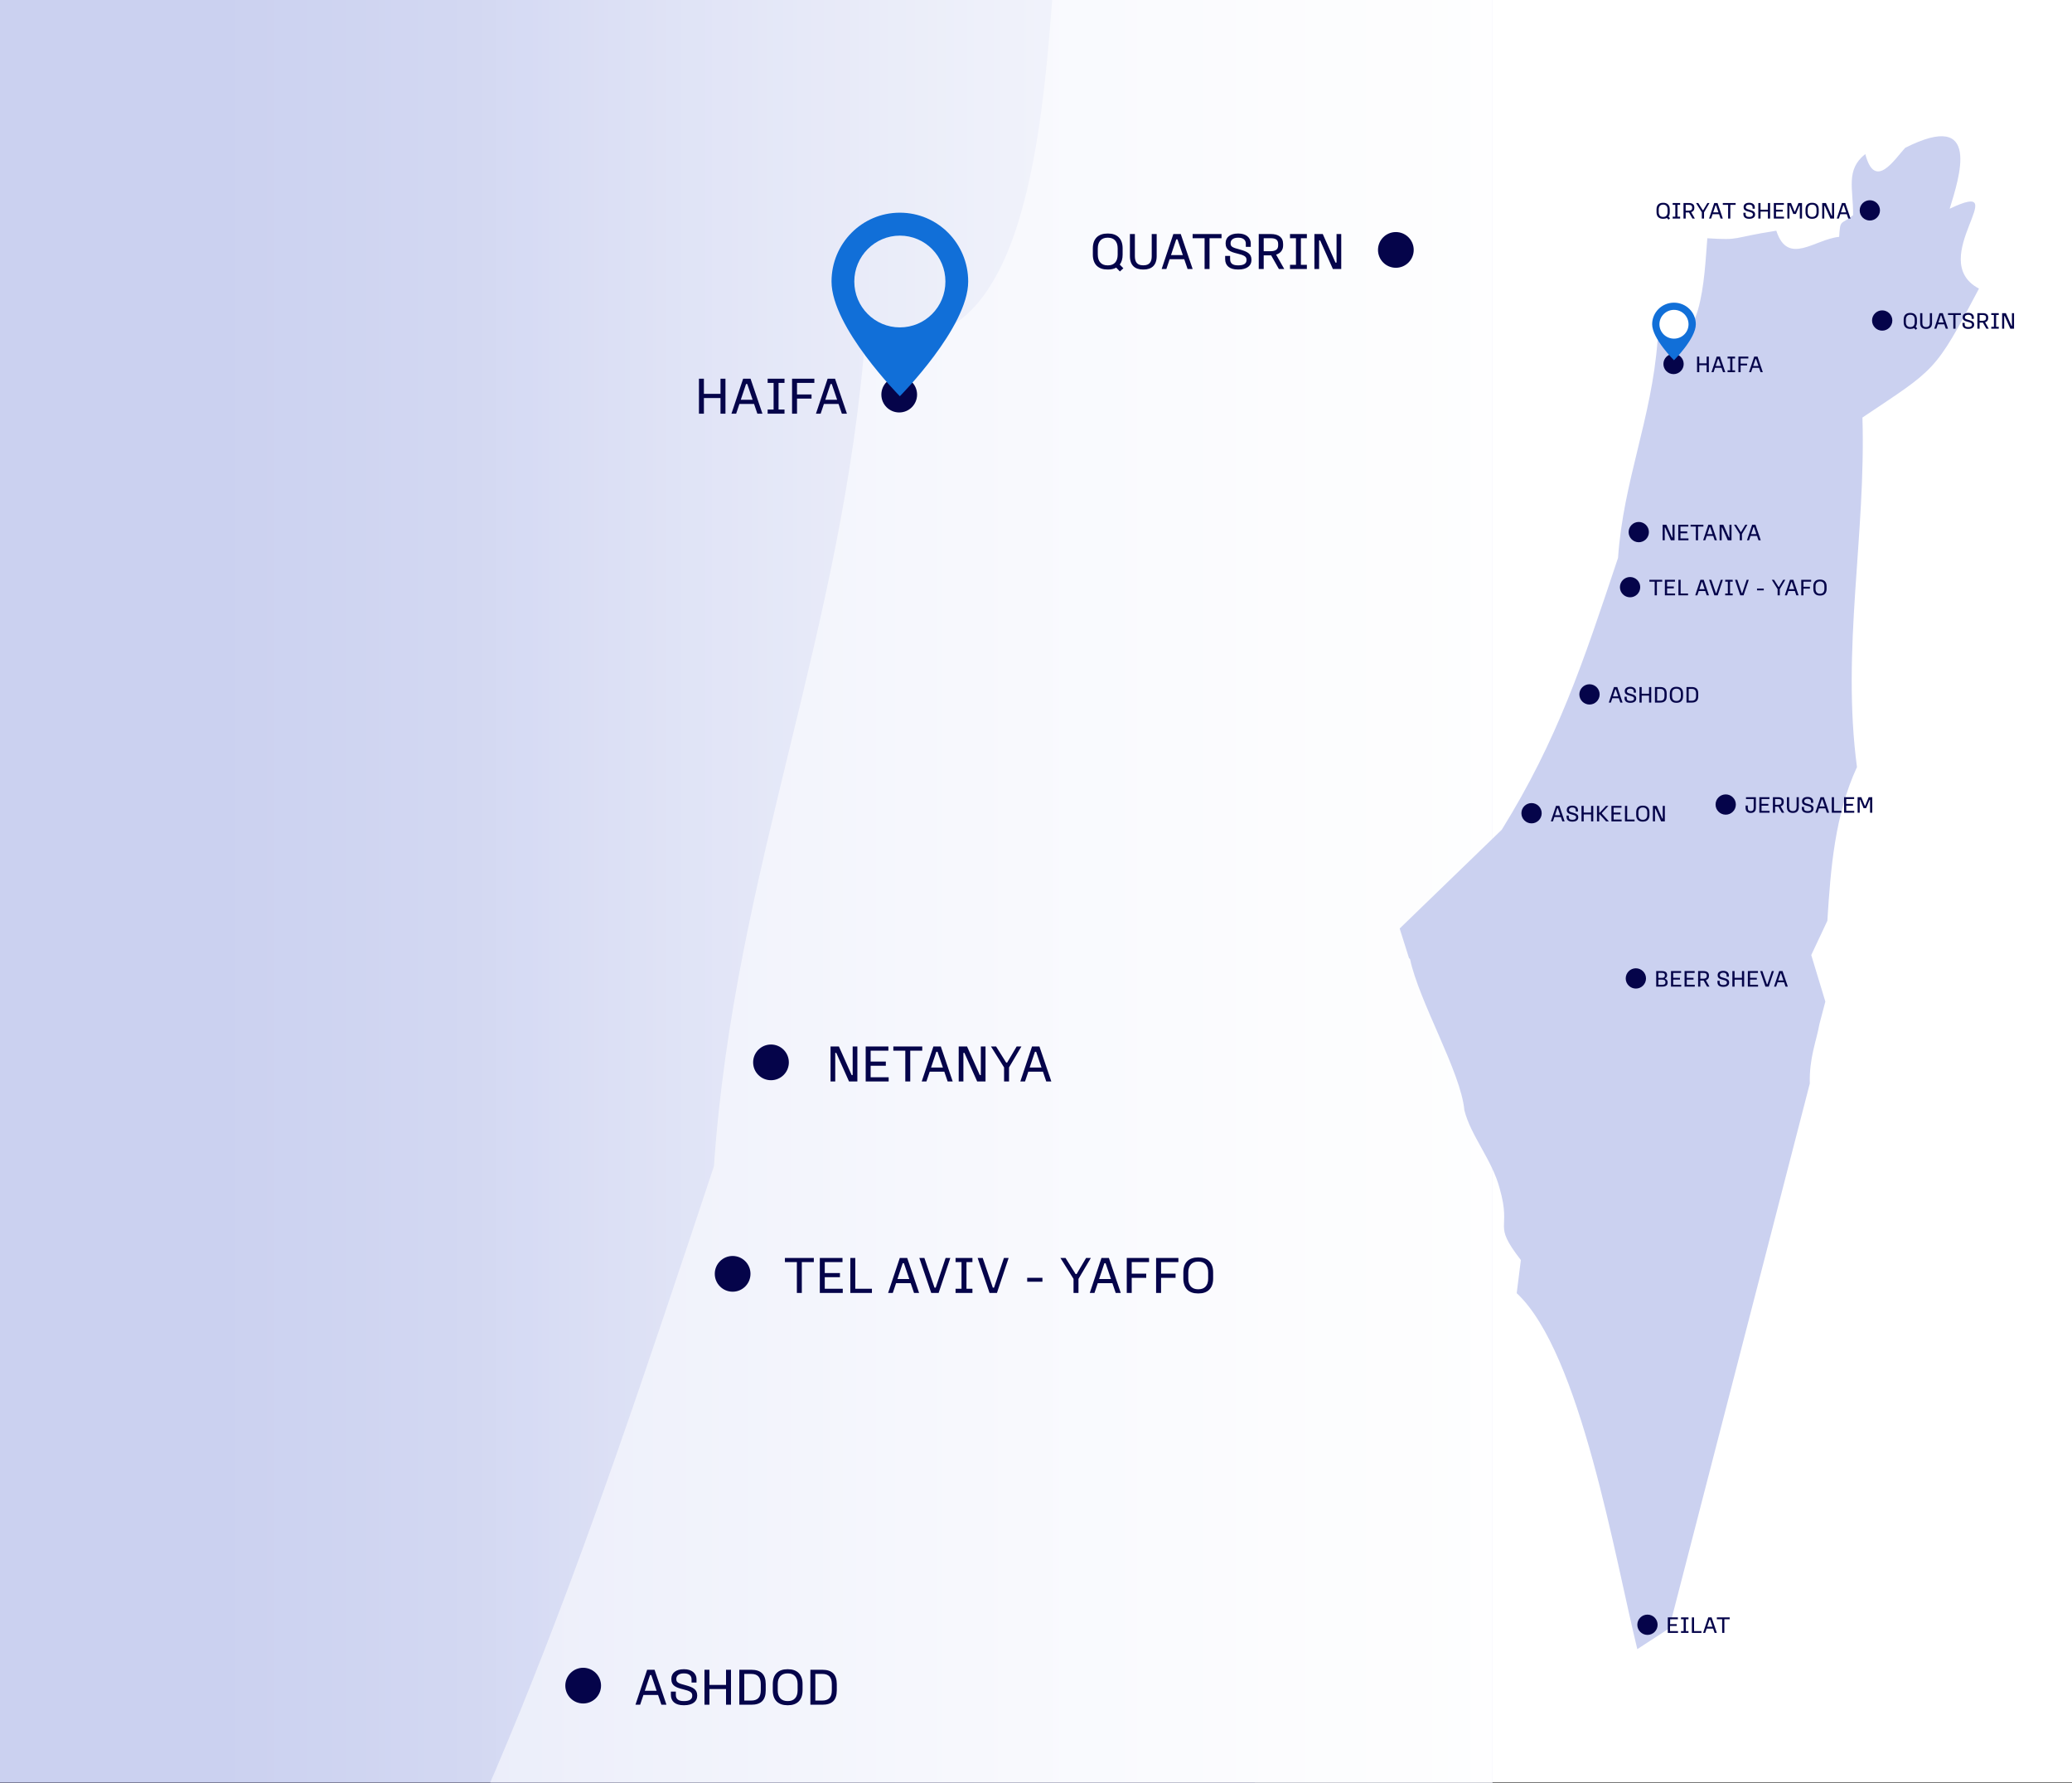
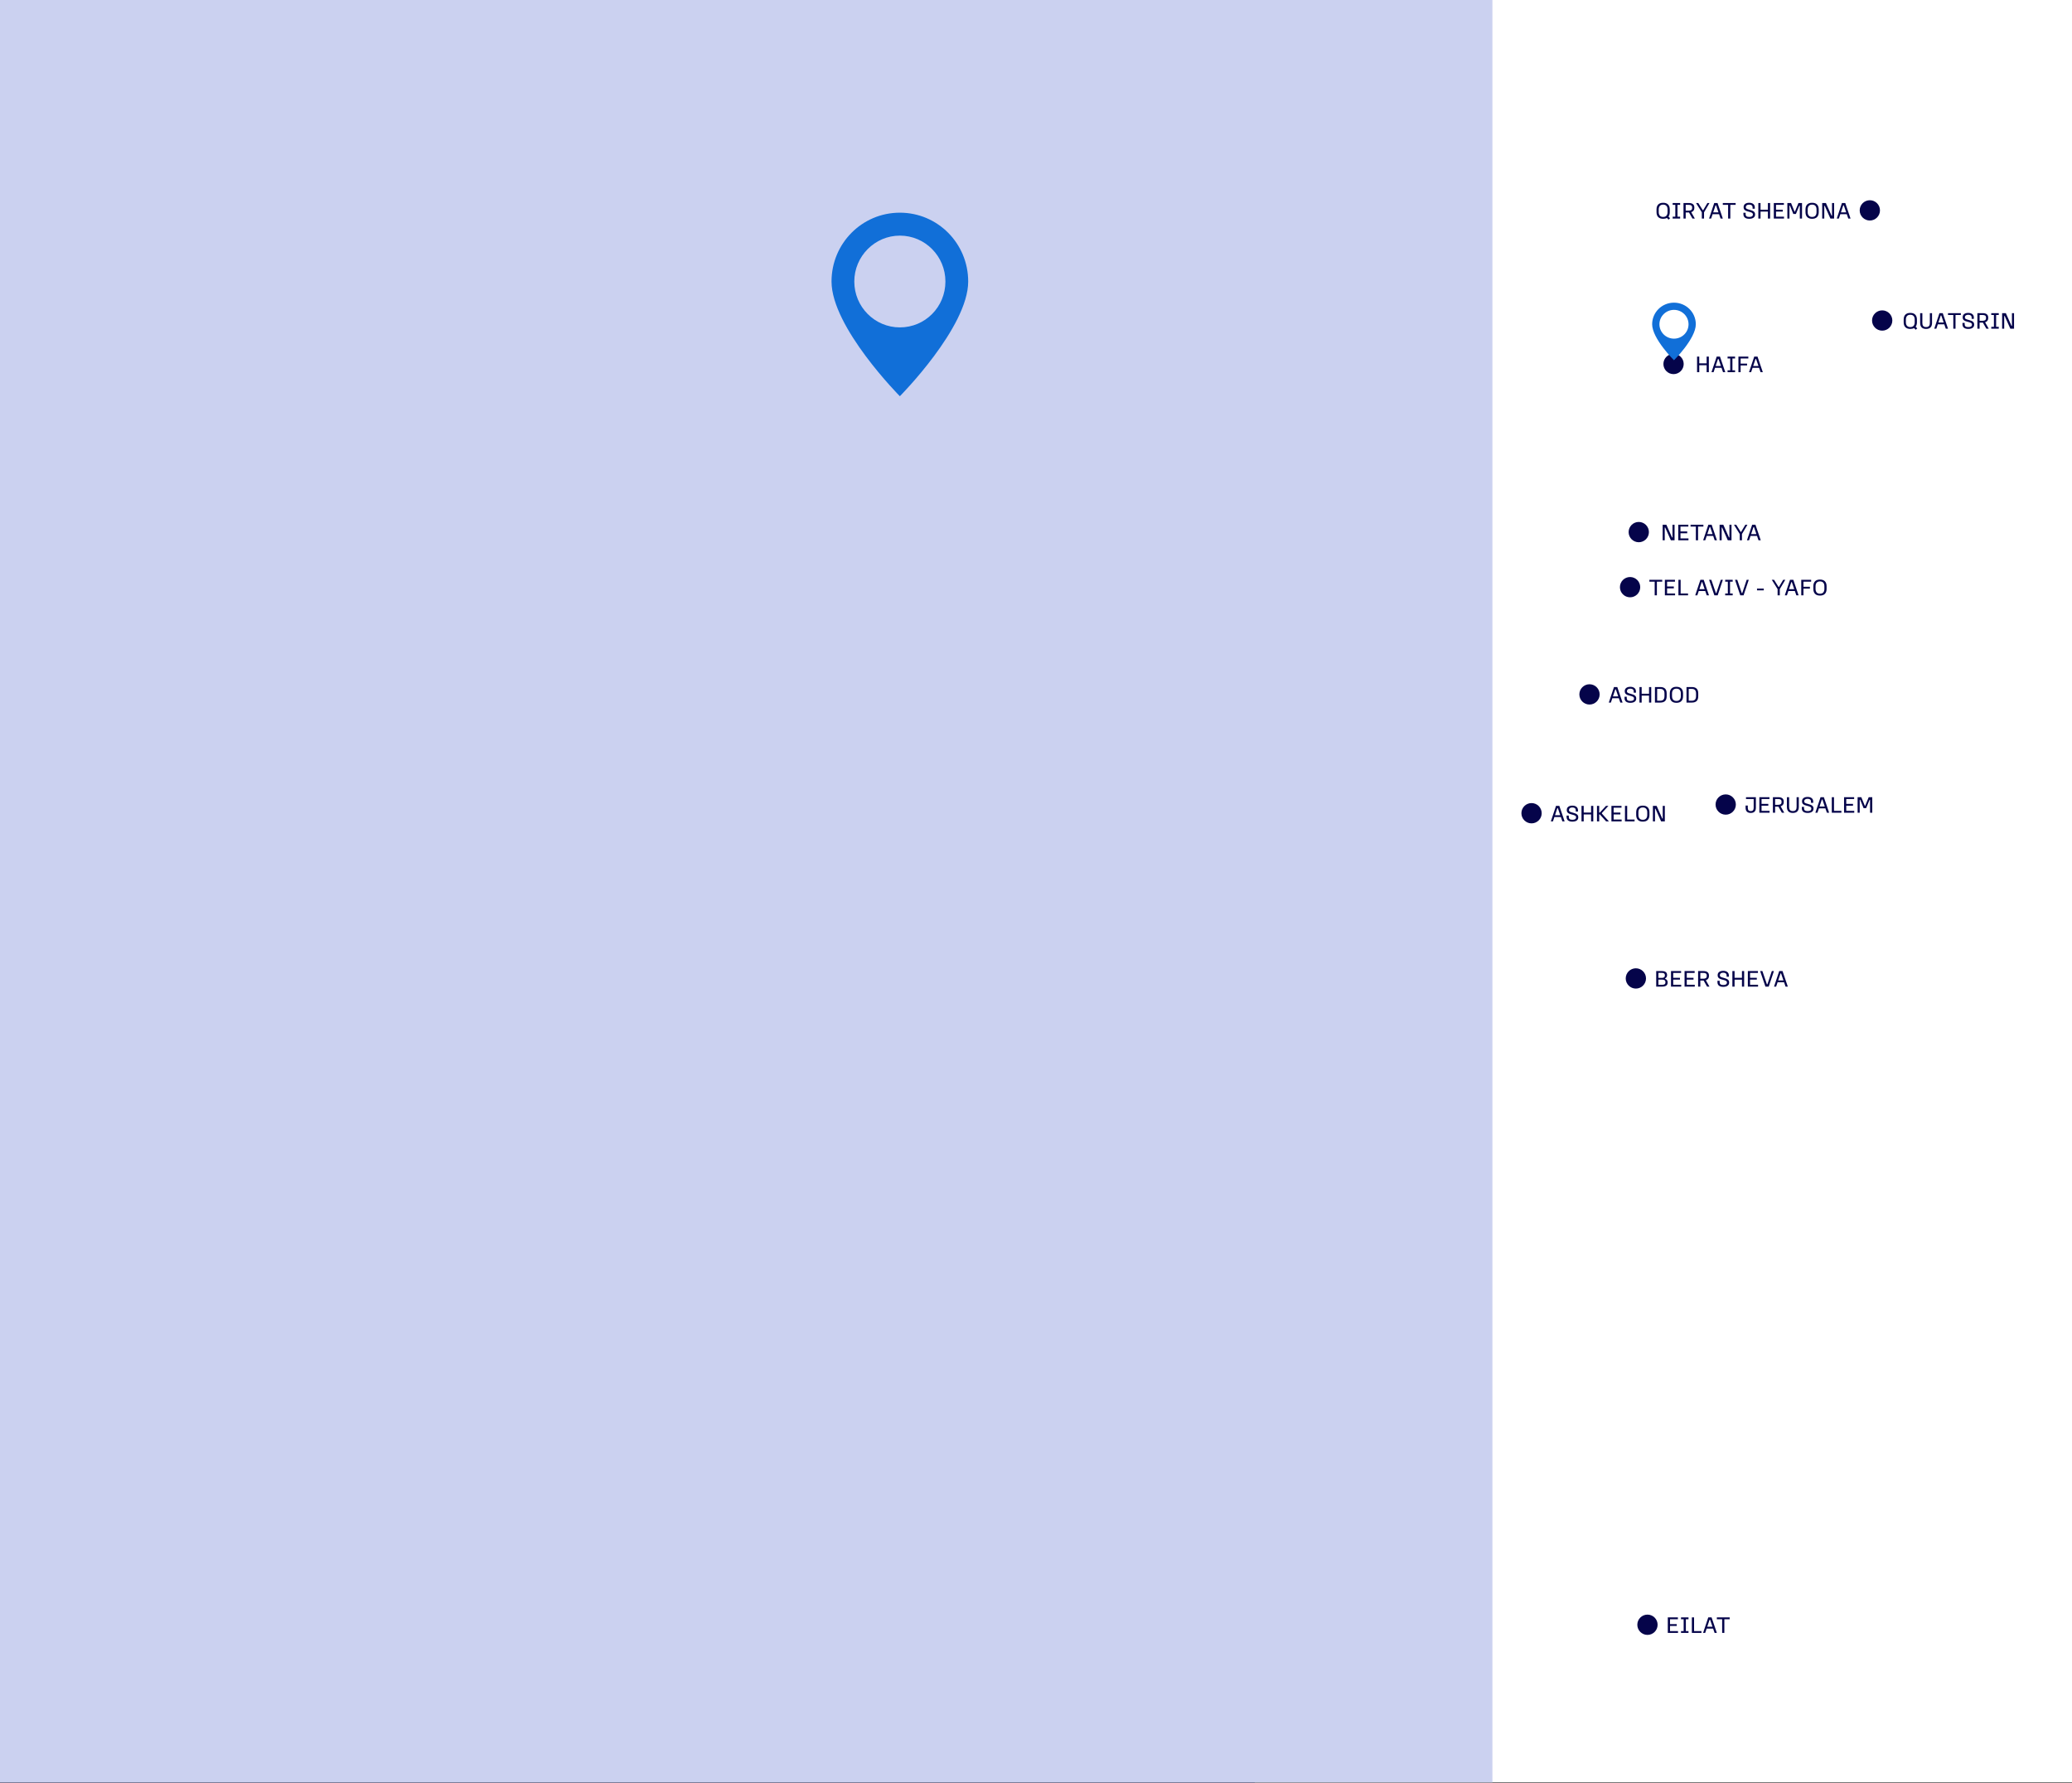
<svg xmlns="http://www.w3.org/2000/svg" width="380" height="327" viewBox="0 0 380 327" fill="none">
  <rect x="0" y="0" width="380" height="327" fill="#333333" stroke="none" />
  <g clip-path="url(#clip0_5801_10840)">
    <rect width="380" height="326.853" fill="white" />
    <g clip-path="url(#clip1_5801_10840)">
      <rect width="233.846" height="336.951" transform="translate(-3.721)" fill="#05044A" />
      <g clip-path="url(#clip2_5801_10840)">
        <rect width="408.168" height="1065.32" transform="translate(-22.854 -83)" fill="#CBD1F0" />
        <g clip-path="url(#clip3_5801_10840)">
          <path fill-rule="evenodd" clip-rule="evenodd" d="M385.138 24.337C346.566 3.935 411.763 -54.457 364.485 -31.944C371.065 -53.552 387.365 -102.195 333.202 -74.859C325.913 -67.22 311.841 -44.206 305.058 -70.436C290.986 -59.381 296.655 -45.813 296.453 -27.422C287.746 -20.186 287.442 -25.11 286.632 -12.145C269.422 -10.437 250.49 8.558 242.391 -16.467C209.489 -11.341 217.993 -9.633 193.797 -11.14C191.57 16.498 190.253 71.07 158.768 60.718C154.618 116.095 134.674 159.511 130.928 213.883C106.327 287.752 88.205 342.224 49.026 405.339L-22.854 474.886L-16.273 495.79L-15.564 496.393C-9.186 526.544 20.274 576.091 22.704 602.824C27.158 620.814 42.243 637.699 47.608 658.1C56.214 688.351 41.939 681.819 62.49 708.351L59.555 731.668C104.504 773.376 128.903 919.103 144.494 982.319L166.867 967.746L265.98 584.031C265.474 566.041 270.637 554.182 272.763 542.121L276.914 526.343L266.992 493.579L278.331 469.459C280.659 432.474 283.595 394.886 299.186 361.218C288.151 278.204 305.564 198.004 303.033 115.09C354.665 80.417 353.754 83.834 385.036 24.437L385.138 24.337Z" fill="#E7EAF9" />
          <rect x="86" y="-73.455" width="239" height="905" fill="url(#paint0_linear_5801_10840)" />
          <rect x="40" y="-52.455" width="306" height="900" fill="url(#paint1_linear_5801_10840)" />
          <path d="M128.186 69.448H129.095V72.223H132.138V69.448H133.047V75.859H132.138V72.988H129.095V75.859H128.186V69.448ZM136.289 69.448H137.648L139.83 75.859H138.901L138.289 74.07H135.609L135.006 75.859H134.145L136.289 69.448ZM136.825 70.414L135.858 73.304H138.03L137.045 70.414H136.825ZM140.785 69.448H143.876V70.213H142.785V75.094H143.876V75.859H140.785V75.094H141.876V70.213H140.785V69.448ZM145.262 69.448H149.348V70.213H146.171V72.328H148.832V73.094H146.171V75.859H145.262V69.448ZM151.785 69.448H153.144L155.326 75.859H154.398L153.785 74.07H151.106L150.503 75.859H149.642L151.785 69.448ZM152.321 70.414L151.355 73.304H153.527L152.541 70.414H152.321Z" fill="#05044A" />
          <circle cx="164.914" cy="72.359" r="3.275" fill="#05044A" />
          <path d="M203.112 42.821H203.208C204.854 42.821 205.888 43.73 205.888 45.557V46.687C205.888 47.462 205.706 48.065 205.361 48.515L206.022 49.194L205.39 49.778L204.711 49.079C204.299 49.309 203.792 49.424 203.208 49.424H203.112C201.466 49.424 200.423 48.515 200.423 46.687V45.557C200.423 43.73 201.457 42.821 203.112 42.821ZM203.112 43.586C202.031 43.586 201.332 44.256 201.332 45.557V46.687C201.332 47.988 202.031 48.658 203.112 48.658H203.208C204.299 48.658 204.978 47.988 204.978 46.687V45.557C204.978 44.256 204.299 43.586 203.208 43.586H203.112ZM207.224 42.916H208.133V46.974C208.133 47.979 208.507 48.649 209.626 48.649H209.722C210.842 48.649 211.224 47.979 211.224 46.974V42.916H212.134V46.955C212.134 48.668 211.186 49.424 209.722 49.424H209.626C208.162 49.424 207.224 48.668 207.224 46.955V42.916ZM215.189 42.916H216.548L218.73 49.328H217.802L217.189 47.538H214.51L213.907 49.328H213.045L215.189 42.916ZM215.725 43.883L214.758 46.773H216.931L215.945 43.883H215.725ZM218.725 42.916H224.027V43.682H221.826V49.328H220.917V43.682H218.725V42.916ZM227.035 42.821H227.131C228.442 42.821 229.389 43.51 229.389 44.667V45.261H228.48V44.667C228.48 43.998 227.983 43.586 227.131 43.586H227.035C226.183 43.586 225.686 43.998 225.686 44.572V44.667C225.686 45.27 226.145 45.424 227.37 45.749C228.748 46.122 229.514 46.524 229.514 47.615V47.711C229.514 48.687 228.71 49.424 227.131 49.424H227.035C225.466 49.424 224.691 48.687 224.691 47.51V46.926H225.6V47.51C225.6 48.304 226.078 48.658 227.045 48.658H227.14C228.117 48.658 228.605 48.304 228.605 47.711V47.615C228.605 47.022 228.126 46.792 226.911 46.495C225.609 46.18 224.777 45.816 224.777 44.667V44.572C224.777 43.51 225.628 42.821 227.035 42.821ZM230.851 42.916H233.072C234.44 42.916 235.32 43.481 235.32 44.734V45.022C235.32 45.845 234.842 46.438 234.038 46.696L235.531 49.328H234.545L233.129 46.83H231.76V49.328H230.851V42.916ZM231.76 43.682V46.065H233.005C233.866 46.065 234.411 45.768 234.411 45.022V44.734C234.411 43.911 233.866 43.682 233.005 43.682H231.76ZM236.584 42.916H239.675V43.682H238.584V48.562H239.675V49.328H236.584V48.562H237.675V43.682H236.584V42.916ZM241.061 42.916H242.592L244.927 48.151H245.119V42.916H245.98V49.328H244.449L242.114 44.093H241.922V49.328H241.061V42.916Z" fill="#05044A" />
          <circle cx="255.996" cy="45.828" r="3.275" fill="#05044A" />
          <path d="M152.32 191.897H153.852L156.187 197.131H156.378V191.897H157.239V198.309H155.708L153.373 193.074H153.182V198.309H152.32V191.897ZM158.766 191.897H162.929V192.662H159.675V194.662H162.46V195.428H159.675V197.543H162.977V198.309H158.766V191.897ZM163.838 191.897H169.139V192.662H166.938V198.309H166.029V192.662H163.838V191.897ZM171.184 191.897H172.543L174.725 198.309H173.797L173.184 196.519H170.505L169.902 198.309H169.041L171.184 191.897ZM171.72 192.863L170.754 195.753H172.926L171.94 192.863H171.72ZM175.824 191.897H177.355L179.69 197.131H179.881V191.897H180.743V198.309H179.211L176.876 193.074H176.685V198.309H175.824V191.897ZM181.743 191.897H182.681L184.528 194.844H184.71L186.452 191.897H187.323L185.055 195.734V198.309H184.145V195.734L181.743 191.897ZM189.27 191.897H190.629L192.811 198.309H191.882L191.27 196.519H188.59L187.987 198.309H187.126L189.27 191.897ZM189.806 192.863L188.839 195.753H191.011L190.026 192.863H189.806Z" fill="#05044A" />
          <circle cx="141.398" cy="194.808" r="3.275" fill="#05044A" />
          <circle cx="134.363" cy="233.586" r="3.275" fill="#05044A" />
          <path d="M143.951 230.674H149.253V231.44H147.052V237.086H146.143V231.44H143.951V230.674ZM150.351 230.674H154.514V231.44H151.26V233.44H154.045V234.205H151.26V236.32H154.562V237.086H150.351V230.674ZM155.947 230.674H156.856V236.32H159.909V237.086H155.947V230.674ZM165.019 230.674H166.378L168.56 237.086H167.631L167.019 235.296H164.339L163.736 237.086H162.875L165.019 230.674ZM165.555 231.641L164.588 234.531H166.761L165.775 231.641H165.555ZM168.601 230.674H169.53L171.386 236.119H171.606L173.425 230.674H174.286L172.142 237.086H170.783L168.601 230.674ZM175.25 230.674H178.341V231.44H177.25V236.32H178.341V237.086H175.25V236.32H176.341V231.44H175.25V230.674ZM179.297 230.674H180.225L182.082 236.119H182.302L184.12 230.674H184.982L182.838 237.086H181.479L179.297 230.674ZM188.386 234.311H191.18V235.028H188.386V234.311ZM194.48 230.674H195.418L197.265 233.622H197.447L199.189 230.674H200.06L197.792 234.512V237.086H196.882V234.512L194.48 230.674ZM202.007 230.674H203.366L205.548 237.086H204.619L204.007 235.296H201.327L200.724 237.086H199.863L202.007 230.674ZM202.543 231.641L201.576 234.531H203.749L202.763 231.641H202.543ZM206.646 230.674H210.733V231.44H207.555V233.555H210.216V234.32H207.555V237.086H206.646V230.674ZM212.027 230.674H216.113V231.44H212.936V233.555H215.596V234.32H212.936V237.086H212.027V230.674ZM219.711 230.578H219.807C221.453 230.578 222.486 231.487 222.486 233.315V234.445C222.486 236.272 221.453 237.182 219.807 237.182H219.711C218.065 237.182 217.022 236.272 217.022 234.445V233.315C217.022 231.487 218.055 230.578 219.711 230.578ZM219.711 231.344C218.63 231.344 217.931 232.014 217.931 233.315V234.445C217.931 235.746 218.63 236.416 219.711 236.416H219.807C220.898 236.416 221.577 235.746 221.577 234.445V233.315C221.577 232.014 220.898 231.344 219.807 231.344H219.711Z" fill="#05044A" />
          <circle cx="106.953" cy="309.097" r="3.275" fill="#05044A" />
          <path d="M118.685 306.186H120.044L122.226 312.598H121.297L120.685 310.808H118.005L117.402 312.598H116.541L118.685 306.186ZM119.221 307.152L118.254 310.042H120.426L119.441 307.152H119.221ZM125.384 306.09H125.48C126.791 306.09 127.738 306.779 127.738 307.937V308.53H126.829V307.937C126.829 307.267 126.331 306.856 125.48 306.856H125.384C124.532 306.856 124.035 307.267 124.035 307.841V307.937C124.035 308.54 124.494 308.693 125.719 309.018C127.097 309.392 127.863 309.794 127.863 310.885V310.98C127.863 311.956 127.059 312.693 125.48 312.693H125.384C123.814 312.693 123.039 311.956 123.039 310.779V310.196H123.948V310.779C123.948 311.574 124.427 311.928 125.393 311.928H125.489C126.465 311.928 126.953 311.574 126.953 310.98V310.885C126.953 310.291 126.475 310.062 125.26 309.765C123.958 309.449 123.125 309.085 123.125 307.937V307.841C123.125 306.779 123.977 306.09 125.384 306.09ZM129.2 306.186H130.109V308.961H133.152V306.186H134.062V312.598H133.152V309.727H130.109V312.598H129.2V306.186ZM135.59 306.186H137.772C139.571 306.186 140.432 307.066 140.432 308.827V309.956C140.432 311.755 139.571 312.598 137.772 312.598H135.59V306.186ZM136.499 306.951V311.832H137.772C138.949 311.832 139.523 311.239 139.523 309.956V308.827C139.523 307.573 138.958 306.951 137.772 306.951H136.499ZM144.414 306.09H144.51C146.156 306.09 147.19 306.999 147.19 308.827V309.956C147.19 311.784 146.156 312.693 144.51 312.693H144.414C142.768 312.693 141.725 311.784 141.725 309.956V308.827C141.725 306.999 142.759 306.09 144.414 306.09ZM144.414 306.856C143.333 306.856 142.634 307.526 142.634 308.827V309.956C142.634 311.258 143.333 311.928 144.414 311.928H144.51C145.601 311.928 146.28 311.258 146.28 309.956V308.827C146.28 307.526 145.601 306.856 144.51 306.856H144.414ZM148.622 306.186H150.804C152.603 306.186 153.464 307.066 153.464 308.827V309.956C153.464 311.755 152.603 312.598 150.804 312.598H148.622V306.186ZM149.531 306.951V311.832H150.804C151.981 311.832 152.555 311.239 152.555 309.956V308.827C152.555 307.573 151.99 306.951 150.804 306.951H149.531Z" fill="#05044A" />
        </g>
      </g>
    </g>
-     <path fill-rule="evenodd" clip-rule="evenodd" d="M362.947 52.93C352.902 47.617 369.881 32.411 357.569 38.274C359.282 32.647 363.527 19.979 349.422 27.098C347.524 29.087 343.859 35.081 342.093 28.25C338.428 31.129 339.905 34.662 339.852 39.451C337.585 41.336 337.505 40.053 337.295 43.43C332.813 43.874 327.883 48.821 325.773 42.304C317.205 43.639 319.42 44.084 313.119 43.691C312.539 50.889 312.196 65.1 303.997 62.404C302.916 76.825 297.722 88.132 296.746 102.291C290.34 121.528 285.621 135.713 275.418 152.149L256.699 170.261L258.413 175.704L258.597 175.862C260.258 183.713 267.93 196.616 268.563 203.578C269.723 208.263 273.651 212.66 275.049 217.973C277.29 225.851 273.572 224.149 278.924 231.059L278.16 237.131C289.865 247.992 296.219 285.942 300.279 302.405L306.106 298.61L331.916 198.684C331.784 193.999 333.129 190.911 333.683 187.77L334.764 183.661L332.18 175.129L335.133 168.847C335.739 159.216 336.504 149.427 340.564 140.66C337.69 119.041 342.225 98.156 341.566 76.564C355.011 67.534 354.774 68.424 362.921 52.956L362.947 52.93Z" fill="#CBD1F0" />
    <g clip-path="url(#clip4_5801_10840)">
      <path d="M304.997 37.185H305.039C305.771 37.185 306.23 37.589 306.23 38.401V38.903C306.23 39.247 306.149 39.515 305.996 39.715L306.289 40.017L306.009 40.276L305.707 39.966C305.524 40.068 305.299 40.119 305.039 40.119H304.997C304.266 40.119 303.802 39.715 303.802 38.903V38.401C303.802 37.589 304.261 37.185 304.997 37.185ZM304.997 37.525C304.516 37.525 304.206 37.823 304.206 38.401V38.903C304.206 39.481 304.516 39.779 304.997 39.779H305.039C305.524 39.779 305.826 39.481 305.826 38.903V38.401C305.826 37.823 305.524 37.525 305.039 37.525H304.997ZM306.761 37.227H308.134V37.568H307.649V39.736H308.134V40.076H306.761V39.736H307.246V37.568H306.761V37.227ZM308.75 37.227H309.736C310.344 37.227 310.736 37.478 310.736 38.035V38.163C310.736 38.529 310.523 38.792 310.166 38.907L310.829 40.076H310.391L309.762 38.967H309.154V40.076H308.75V37.227ZM309.154 37.568V38.626H309.707C310.089 38.626 310.332 38.495 310.332 38.163V38.035C310.332 37.67 310.089 37.568 309.707 37.568H309.154ZM311.044 37.227H311.46L312.281 38.537H312.362L313.136 37.227H313.522L312.515 38.932V40.076H312.111V38.932L311.044 37.227ZM314.387 37.227H314.991L315.961 40.076H315.548L315.276 39.281H314.086L313.818 40.076H313.435L314.387 37.227ZM314.626 37.657L314.196 38.941H315.161L314.723 37.657H314.626ZM315.958 37.227H318.314V37.568H317.336V40.076H316.932V37.568H315.958V37.227ZM320.779 37.185H320.821C321.404 37.185 321.825 37.491 321.825 38.006V38.269H321.421V38.006C321.421 37.708 321.2 37.525 320.821 37.525H320.779C320.4 37.525 320.179 37.708 320.179 37.963V38.006C320.179 38.273 320.383 38.342 320.927 38.486C321.54 38.652 321.88 38.83 321.88 39.315V39.358C321.88 39.791 321.523 40.119 320.821 40.119H320.779C320.081 40.119 319.737 39.791 319.737 39.268V39.009H320.141V39.268C320.141 39.621 320.353 39.779 320.783 39.779H320.825C321.259 39.779 321.476 39.621 321.476 39.358V39.315C321.476 39.051 321.263 38.95 320.723 38.818C320.145 38.677 319.775 38.516 319.775 38.006V37.963C319.775 37.491 320.154 37.185 320.779 37.185ZM322.474 37.227H322.878V38.461H324.23V37.227H324.634V40.076H324.23V38.801H322.878V40.076H322.474V37.227ZM325.313 37.227H327.162V37.568H325.717V38.456H326.954V38.796H325.717V39.736H327.184V40.076H325.313V37.227ZM327.799 37.227H328.475L329.108 38.788H329.193L329.835 37.227H330.486V40.076H330.082V37.717H329.989L329.364 39.239H328.896L328.275 37.712H328.182V40.076H327.799V37.227ZM332.317 37.185H332.36C333.091 37.185 333.55 37.589 333.55 38.401V38.903C333.55 39.715 333.091 40.119 332.36 40.119H332.317C331.586 40.119 331.123 39.715 331.123 38.903V38.401C331.123 37.589 331.582 37.185 332.317 37.185ZM332.317 37.525C331.837 37.525 331.526 37.823 331.526 38.401V38.903C331.526 39.481 331.837 39.779 332.317 39.779H332.36C332.844 39.779 333.146 39.481 333.146 38.903V38.401C333.146 37.823 332.844 37.525 332.36 37.525H332.317ZM334.187 37.227H334.867L335.904 39.553H335.989V37.227H336.372V40.076H335.692L334.654 37.751H334.569V40.076H334.187V37.227ZM337.811 37.227H338.415L339.385 40.076H338.972L338.7 39.281H337.51L337.242 40.076H336.859L337.811 37.227ZM338.05 37.657L337.62 38.941H338.585L338.147 37.657H338.05Z" fill="#05044A" />
      <circle cx="342.923" cy="38.577" r="1.86" fill="#05044A" />
      <circle cx="306.925" cy="66.745" r="1.86" fill="#05044A" />
      <path d="M311.237 65.395H311.641V66.629H312.993V65.395H313.397V68.244H312.993V66.969H311.641V68.244H311.237V65.395ZM314.837 65.395H315.441L316.41 68.244H315.998L315.725 67.449H314.535L314.267 68.244H313.884L314.837 65.395ZM315.075 65.825L314.645 67.109H315.611L315.173 65.825H315.075ZM316.834 65.395H318.208V65.736H317.723V67.904H318.208V68.244H316.834V67.904H317.319V65.736H316.834V65.395ZM318.823 65.395H320.639V65.736H319.227V66.675H320.409V67.015H319.227V68.244H318.823V65.395ZM321.722 65.395H322.325L323.295 68.244H322.882L322.61 67.449H321.42L321.152 68.244H320.769L321.722 65.395ZM321.96 65.825L321.53 67.109H322.495L322.058 65.825H321.96Z" fill="#05044A" />
      <circle cx="345.19" cy="58.772" r="1.86" fill="#05044A" />
      <path d="M350.325 57.38H350.367C351.099 57.38 351.558 57.784 351.558 58.596V59.098C351.558 59.442 351.477 59.71 351.324 59.91L351.617 60.212L351.337 60.471L351.035 60.161C350.852 60.263 350.627 60.314 350.367 60.314H350.325C349.594 60.314 349.13 59.91 349.13 59.098V58.596C349.13 57.784 349.589 57.38 350.325 57.38ZM350.325 57.72C349.844 57.72 349.534 58.018 349.534 58.596V59.098C349.534 59.676 349.844 59.974 350.325 59.974H350.367C350.852 59.974 351.154 59.676 351.154 59.098V58.596C351.154 58.018 350.852 57.72 350.367 57.72H350.325ZM352.152 57.423H352.556V59.226C352.556 59.672 352.721 59.97 353.219 59.97H353.261C353.759 59.97 353.929 59.672 353.929 59.226V57.423H354.333V59.217C354.333 59.978 353.912 60.314 353.261 60.314H353.219C352.568 60.314 352.152 59.978 352.152 59.217V57.423ZM355.69 57.423H356.294L357.264 60.272H356.851L356.579 59.476H355.389L355.121 60.272H354.738L355.69 57.423ZM355.928 57.852L355.499 59.136H356.464L356.026 57.852H355.928ZM357.261 57.423H359.617V57.763H358.639V60.272H358.235V57.763H357.261V57.423ZM360.953 57.38H360.996C361.578 57.38 361.999 57.686 361.999 58.201V58.465H361.595V58.201C361.595 57.903 361.374 57.72 360.996 57.72H360.953C360.575 57.72 360.354 57.903 360.354 58.158V58.201C360.354 58.469 360.558 58.537 361.102 58.681C361.714 58.847 362.055 59.026 362.055 59.51V59.553C362.055 59.987 361.697 60.314 360.996 60.314H360.953C360.256 60.314 359.912 59.987 359.912 59.464V59.204H360.316V59.464C360.316 59.816 360.528 59.974 360.958 59.974H361C361.434 59.974 361.651 59.816 361.651 59.553V59.51C361.651 59.247 361.438 59.145 360.898 59.013C360.32 58.873 359.95 58.711 359.95 58.201V58.158C359.95 57.686 360.328 57.38 360.953 57.38ZM362.649 57.423H363.635C364.243 57.423 364.634 57.674 364.634 58.231V58.358C364.634 58.724 364.422 58.987 364.065 59.102L364.728 60.272H364.29L363.661 59.162H363.053V60.272H362.649V57.423ZM363.053 57.763V58.822H363.605C363.988 58.822 364.23 58.69 364.23 58.358V58.231C364.23 57.865 363.988 57.763 363.605 57.763H363.053ZM365.195 57.423H366.569V57.763H366.084V59.931H366.569V60.272H365.195V59.931H365.68V57.763H365.195V57.423ZM367.185 57.423H367.865L368.902 59.748H368.987V57.423H369.37V60.272H368.69L367.652 57.946H367.567V60.272H367.185V57.423Z" fill="#05044A" />
      <circle cx="300.546" cy="97.571" r="1.86" fill="#05044A" />
      <path d="M304.927 96.222H305.607L306.645 98.547H306.73V96.222H307.112V99.07H306.432L305.395 96.745H305.31V99.07H304.927V96.222ZM307.791 96.222H309.64V96.562H308.195V97.45H309.432V97.79H308.195V98.73H309.661V99.07H307.791V96.222ZM310.044 96.222H312.399V96.562H311.421V99.07H311.017V96.562H310.044V96.222ZM313.308 96.222H313.911L314.881 99.07H314.468L314.196 98.275H313.006L312.738 99.07H312.355L313.308 96.222ZM313.546 96.651L313.116 97.935H314.082L313.644 96.651H313.546ZM315.369 96.222H316.049L317.087 98.547H317.172V96.222H317.554V99.07H316.874L315.837 96.745H315.752V99.07H315.369V96.222ZM317.999 96.222H318.416L319.236 97.531H319.317L320.091 96.222H320.478L319.47 97.927V99.07H319.066V97.927L317.999 96.222ZM321.343 96.222H321.946L322.916 99.07H322.503L322.231 98.275H321.041L320.773 99.07H320.39L321.343 96.222ZM321.581 96.651L321.151 97.935H322.117L321.679 96.651H321.581Z" fill="#05044A" />
      <circle cx="298.952" cy="107.669" r="1.86" fill="#05044A" />
      <path d="M302.491 106.319H304.847V106.659H303.869V109.168H303.465V106.659H302.491V106.319ZM305.335 106.319H307.184V106.659H305.739V107.548H306.976V107.888H305.739V108.828H307.205V109.168H305.335V106.319ZM307.821 106.319H308.225V108.828H309.581V109.168H307.821V106.319ZM311.851 106.319H312.455L313.424 109.168H313.012L312.74 108.373H311.549L311.281 109.168H310.899L311.851 106.319ZM312.089 106.749L311.66 108.033H312.625L312.187 106.749H312.089ZM313.443 106.319H313.855L314.68 108.739H314.778L315.586 106.319H315.968L315.016 109.168H314.412L313.443 106.319ZM316.397 106.319H317.77V106.659H317.285V108.828H317.77V109.168H316.397V108.828H316.882V106.659H316.397V106.319ZM318.195 106.319H318.607L319.432 108.739H319.53L320.338 106.319H320.72L319.768 109.168H319.164L318.195 106.319ZM322.233 107.935H323.474V108.254H322.233V107.935ZM324.94 106.319H325.357L326.178 107.629H326.258L327.032 106.319H327.419L326.411 108.024V109.168H326.008V108.024L324.94 106.319ZM328.284 106.319H328.888L329.857 109.168H329.445L329.173 108.373H327.982L327.714 109.168H327.332L328.284 106.319ZM328.522 106.749L328.093 108.033H329.058L328.62 106.749H328.522ZM330.345 106.319H332.161V106.659H330.749V107.599H331.931V107.939H330.749V109.168H330.345V106.319ZM333.759 106.277H333.802C334.533 106.277 334.992 106.681 334.992 107.493V107.994C334.992 108.807 334.533 109.21 333.802 109.21H333.759C333.028 109.21 332.565 108.807 332.565 107.994V107.493C332.565 106.681 333.024 106.277 333.759 106.277ZM333.759 106.617C333.279 106.617 332.969 106.915 332.969 107.493V107.994C332.969 108.573 333.279 108.87 333.759 108.87H333.802C334.287 108.87 334.588 108.573 334.588 107.994V107.493C334.588 106.915 334.287 106.617 333.802 106.617H333.759Z" fill="#05044A" />
      <circle cx="291.511" cy="127.333" r="1.86" fill="#05044A" />
      <path d="M296.002 125.983H296.606L297.575 128.832H297.163L296.891 128.037H295.7L295.433 128.832H295.05L296.002 125.983ZM296.24 126.413L295.811 127.697H296.776L296.338 126.413H296.24ZM298.979 125.941H299.021C299.604 125.941 300.025 126.247 300.025 126.761V127.025H299.621V126.761C299.621 126.464 299.4 126.281 299.021 126.281H298.979C298.6 126.281 298.379 126.464 298.379 126.719V126.761C298.379 127.029 298.583 127.097 299.127 127.242C299.74 127.408 300.08 127.586 300.08 128.071V128.113C300.08 128.547 299.723 128.875 299.021 128.875H298.979C298.281 128.875 297.937 128.547 297.937 128.024V127.765H298.341V128.024C298.341 128.377 298.553 128.534 298.983 128.534H299.025C299.459 128.534 299.676 128.377 299.676 128.113V128.071C299.676 127.807 299.463 127.705 298.923 127.574C298.345 127.433 297.975 127.272 297.975 126.761V126.719C297.975 126.247 298.354 125.941 298.979 125.941ZM300.674 125.983H301.078V127.216H302.43V125.983H302.834V128.832H302.43V127.557H301.078V128.832H300.674V125.983ZM303.513 125.983H304.482C305.282 125.983 305.664 126.375 305.664 127.157V127.659C305.664 128.458 305.282 128.832 304.482 128.832H303.513V125.983ZM303.917 126.323V128.492H304.482C305.005 128.492 305.26 128.228 305.26 127.659V127.157C305.26 126.6 305.009 126.323 304.482 126.323H303.917ZM307.433 125.941H307.476C308.207 125.941 308.666 126.345 308.666 127.157V127.659C308.666 128.471 308.207 128.875 307.476 128.875H307.433C306.702 128.875 306.239 128.471 306.239 127.659V127.157C306.239 126.345 306.698 125.941 307.433 125.941ZM307.433 126.281C306.953 126.281 306.643 126.579 306.643 127.157V127.659C306.643 128.237 306.953 128.534 307.433 128.534H307.476C307.961 128.534 308.262 128.237 308.262 127.659V127.157C308.262 126.579 307.961 126.281 307.476 126.281H307.433ZM309.303 125.983H310.272C311.071 125.983 311.454 126.375 311.454 127.157V127.659C311.454 128.458 311.071 128.832 310.272 128.832H309.303V125.983ZM309.707 126.323V128.492H310.272C310.795 128.492 311.05 128.228 311.05 127.659V127.157C311.05 126.6 310.799 126.323 310.272 126.323H309.707Z" fill="#05044A" />
      <circle cx="316.491" cy="147.528" r="1.86" fill="#05044A" />
      <path d="M320.213 146.179H322.024V148.13C322.024 148.764 321.672 149.07 321.102 149.07H321.059C320.49 149.07 320.137 148.764 320.137 148.13V147.709H320.541V148.13C320.541 148.538 320.723 148.73 321.059 148.73H321.102C321.442 148.73 321.621 148.538 321.621 148.13V146.519H320.213V146.179ZM322.662 146.179H324.511V146.519H323.066V147.407H324.303V147.748H323.066V148.687H324.533V149.027H322.662V146.179ZM325.148 146.179H326.134C326.742 146.179 327.133 146.43 327.133 146.987V147.114C327.133 147.48 326.921 147.743 326.564 147.858L327.227 149.027H326.789L326.16 147.918H325.552V149.027H325.148V146.179ZM325.552 146.519V147.577H326.105C326.487 147.577 326.73 147.446 326.73 147.114V146.987C326.73 146.621 326.487 146.519 326.105 146.519H325.552ZM327.716 146.179H328.12V147.981C328.12 148.428 328.286 148.725 328.783 148.725H328.826C329.323 148.725 329.493 148.428 329.493 147.981V146.179H329.897V147.973C329.897 148.734 329.476 149.07 328.826 149.07H328.783C328.133 149.07 327.716 148.734 327.716 147.973V146.179ZM331.492 146.136H331.534C332.117 146.136 332.538 146.442 332.538 146.957V147.22H332.134V146.957C332.134 146.659 331.913 146.476 331.534 146.476H331.492C331.113 146.476 330.892 146.659 330.892 146.914V146.957C330.892 147.225 331.096 147.293 331.64 147.437C332.253 147.603 332.593 147.782 332.593 148.266V148.309C332.593 148.742 332.236 149.07 331.534 149.07H331.492C330.794 149.07 330.45 148.742 330.45 148.22V147.96H330.854V148.22C330.854 148.572 331.066 148.73 331.496 148.73H331.538C331.972 148.73 332.189 148.572 332.189 148.309V148.266C332.189 148.003 331.976 147.901 331.436 147.769C330.858 147.629 330.488 147.467 330.488 146.957V146.914C330.488 146.442 330.867 146.136 331.492 146.136ZM333.886 146.179H334.49L335.459 149.027H335.047L334.774 148.232H333.584L333.316 149.027H332.933L333.886 146.179ZM334.124 146.608L333.694 147.892H334.66L334.222 146.608H334.124ZM335.947 146.179H336.351V148.687H337.707V149.027H335.947V146.179ZM338.196 146.179H340.046V146.519H338.6V147.407H339.837V147.748H338.6V148.687H340.067V149.027H338.196V146.179ZM340.682 146.179H341.358L341.992 147.739H342.077L342.719 146.179H343.369V149.027H342.965V146.668H342.872L342.247 148.19H341.779L341.158 146.663H341.065V149.027H340.682V146.179Z" fill="#05044A" />
      <circle cx="280.882" cy="149.122" r="1.86" fill="#05044A" />
      <path d="M285.373 147.772H285.977L286.947 150.621H286.534L286.262 149.826H285.071L284.804 150.621H284.421L285.373 147.772ZM285.611 148.202L285.182 149.486H286.147L285.709 148.202H285.611ZM288.35 147.73H288.392C288.975 147.73 289.396 148.036 289.396 148.55V148.814H288.992V148.55C288.992 148.253 288.771 148.07 288.392 148.07H288.35C287.971 148.07 287.75 148.253 287.75 148.508V148.55C287.75 148.818 287.954 148.886 288.498 149.031C289.111 149.197 289.451 149.375 289.451 149.86V149.903C289.451 150.336 289.094 150.664 288.392 150.664H288.35C287.652 150.664 287.308 150.336 287.308 149.813V149.554H287.712V149.813C287.712 150.166 287.925 150.323 288.354 150.323H288.396C288.83 150.323 289.047 150.166 289.047 149.903V149.86C289.047 149.596 288.834 149.494 288.294 149.363C287.716 149.222 287.346 149.061 287.346 148.55V148.508C287.346 148.036 287.725 147.73 288.35 147.73ZM290.045 147.772H290.449V149.005H291.801V147.772H292.205V150.621H291.801V149.346H290.449V150.621H290.045V147.772ZM292.884 147.772H293.288V149.001H293.407L294.538 147.772H294.984L293.781 149.078V149.188L295.074 150.621H294.563L293.415 149.35H293.288V150.621H292.884V147.772ZM295.532 147.772H297.381V148.113H295.936V149.001H297.173V149.341H295.936V150.281H297.403V150.621H295.532V147.772ZM298.018 147.772H298.422V150.281H299.778V150.621H298.018V147.772ZM301.27 147.73H301.312C302.044 147.73 302.503 148.134 302.503 148.946V149.448C302.503 150.26 302.044 150.664 301.312 150.664H301.27C300.538 150.664 300.075 150.26 300.075 149.448V148.946C300.075 148.134 300.534 147.73 301.27 147.73ZM301.27 148.07C300.789 148.07 300.479 148.368 300.479 148.946V149.448C300.479 150.026 300.789 150.323 301.27 150.323H301.312C301.797 150.323 302.099 150.026 302.099 149.448V148.946C302.099 148.368 301.797 148.07 301.312 148.07H301.27ZM303.139 147.772H303.819L304.857 150.098H304.942V147.772H305.325V150.621H304.644L303.607 148.295H303.522V150.621H303.139V147.772Z" fill="#05044A" />
      <circle cx="300.014" cy="179.417" r="1.86" fill="#05044A" />
      <path d="M303.745 178.067H304.783C305.42 178.067 305.735 178.331 305.735 178.752V178.858C305.735 179.092 305.607 179.283 305.391 179.394V179.496C305.654 179.594 305.841 179.789 305.841 180.112V180.193C305.841 180.657 305.501 180.916 304.838 180.916H303.745V178.067ZM304.149 178.399V179.313H304.804C305.191 179.313 305.331 179.135 305.331 178.892V178.803C305.331 178.556 305.191 178.399 304.783 178.399H304.149ZM304.149 179.632V180.584H304.838C305.263 180.584 305.437 180.44 305.437 180.155V180.07C305.437 179.798 305.263 179.632 304.808 179.632H304.149ZM306.459 178.067H308.309V178.407H306.863V179.296H308.101V179.636H306.863V180.576H308.33V180.916H306.459V178.067ZM308.945 178.067H310.795V178.407H309.349V179.296H310.587V179.636H309.349V180.576H310.816V180.916H308.945V178.067ZM311.431 178.067H312.418C313.026 178.067 313.417 178.318 313.417 178.875V179.003C313.417 179.368 313.204 179.632 312.847 179.747L313.51 180.916H313.072L312.443 179.806H311.835V180.916H311.431V178.067ZM311.835 178.407V179.466H312.388C312.771 179.466 313.013 179.334 313.013 179.003V178.875C313.013 178.51 312.771 178.407 312.388 178.407H311.835ZM316.019 178.025H316.061C316.644 178.025 317.065 178.331 317.065 178.845V179.109H316.661V178.845C316.661 178.548 316.44 178.365 316.061 178.365H316.019C315.64 178.365 315.419 178.548 315.419 178.803V178.845C315.419 179.113 315.623 179.181 316.168 179.326C316.78 179.492 317.12 179.67 317.12 180.155V180.197C317.12 180.631 316.763 180.959 316.061 180.959H316.019C315.321 180.959 314.977 180.631 314.977 180.108V179.849H315.381V180.108C315.381 180.461 315.594 180.618 316.023 180.618H316.065C316.499 180.618 316.716 180.461 316.716 180.197V180.155C316.716 179.891 316.503 179.789 315.963 179.657C315.385 179.517 315.015 179.356 315.015 178.845V178.803C315.015 178.331 315.394 178.025 316.019 178.025ZM317.714 178.067H318.118V179.3H319.47V178.067H319.874V180.916H319.47V179.64H318.118V180.916H317.714V178.067ZM320.553 178.067H322.402V178.407H320.957V179.296H322.194V179.636H320.957V180.576H322.424V180.916H320.553V178.067ZM322.806 178.067H323.218L324.043 180.487H324.141L324.949 178.067H325.332L324.379 180.916H323.775L322.806 178.067ZM326.307 178.067H326.91L327.88 180.916H327.467L327.195 180.121H326.005L325.737 180.916H325.354L326.307 178.067ZM326.545 178.497L326.115 179.781H327.081L326.643 178.497H326.545Z" fill="#05044A" />
      <circle cx="302.141" cy="297.934" r="1.86" fill="#05044A" />
      <path d="M305.872 296.585H307.722V296.925H306.276V297.814H307.513V298.154H306.276V299.093H307.743V299.434H305.872V296.585ZM308.294 296.585H309.668V296.925H309.183V299.093H309.668V299.434H308.294V299.093H308.779V296.925H308.294V296.585ZM310.283 296.585H310.687V299.093H312.044V299.434H310.283V296.585ZM313.294 296.585H313.898L314.867 299.434H314.454L314.182 298.639H312.992L312.724 299.434H312.341L313.294 296.585ZM313.532 297.014L313.102 298.298H314.068L313.63 297.014H313.532ZM314.865 296.585H317.22V296.925H316.242V299.434H315.838V296.925H314.865V296.585Z" fill="#05044A" />
    </g>
  </g>
  <path d="M307.004 55.5C304.789 55.5 303 57.269 303 59.459C303 62.099 307.004 66.058 307.004 66.058C307.004 66.058 311.008 62.099 311.008 59.459C311.008 57.269 309.22 55.5 307.004 55.5ZM307.004 56.82C308.486 56.82 309.674 58.008 309.674 59.459C309.674 60.924 308.486 62.099 307.004 62.099C305.536 62.099 304.335 60.924 304.335 59.459C304.335 58.008 305.536 56.82 307.004 56.82Z" fill="#116FD8" />
  <path d="M165.032 39C158.098 39 152.5 44.637 152.5 51.621C152.5 60.035 165.032 72.656 165.032 72.656C165.032 72.656 177.564 60.035 177.564 51.621C177.564 44.637 171.967 39 165.032 39ZM165.032 43.207C169.669 43.207 173.387 46.993 173.387 51.621C173.387 56.291 169.669 60.035 165.032 60.035C160.437 60.035 156.677 56.291 156.677 51.621C156.677 46.993 160.437 43.207 165.032 43.207Z" fill="#116FD8" />
  <defs>
    <linearGradient id="paint0_linear_5801_10840" x1="325" y1="379.045" x2="86" y2="379.045" gradientUnits="userSpaceOnUse">
      <stop stop-color="white" />
      <stop offset="1" stop-color="white" stop-opacity="0" />
    </linearGradient>
    <linearGradient id="paint1_linear_5801_10840" x1="346" y1="397.545" x2="40" y2="397.545" gradientUnits="userSpaceOnUse">
      <stop stop-color="white" />
      <stop offset="1" stop-color="white" stop-opacity="0" />
    </linearGradient>
    <clipPath id="clip0_5801_10840">
      <rect width="380" height="326.853" fill="white" />
    </clipPath>
    <clipPath id="clip1_5801_10840">
      <rect width="277.427" height="336.951" fill="white" transform="translate(-3.721)" />
    </clipPath>
    <clipPath id="clip2_5801_10840">
      <rect width="408.168" height="1065.32" fill="white" transform="translate(-22.854 -83)" />
    </clipPath>
    <clipPath id="clip3_5801_10840">
-       <rect width="407.991" height="1065.32" fill="white" transform="translate(-22.854 -83)" />
-     </clipPath>
+       </clipPath>
    <clipPath id="clip4_5801_10840">
      <rect width="123.301" height="277.427" fill="white" transform="translate(256.699 24.979)" />
    </clipPath>
  </defs>
</svg>